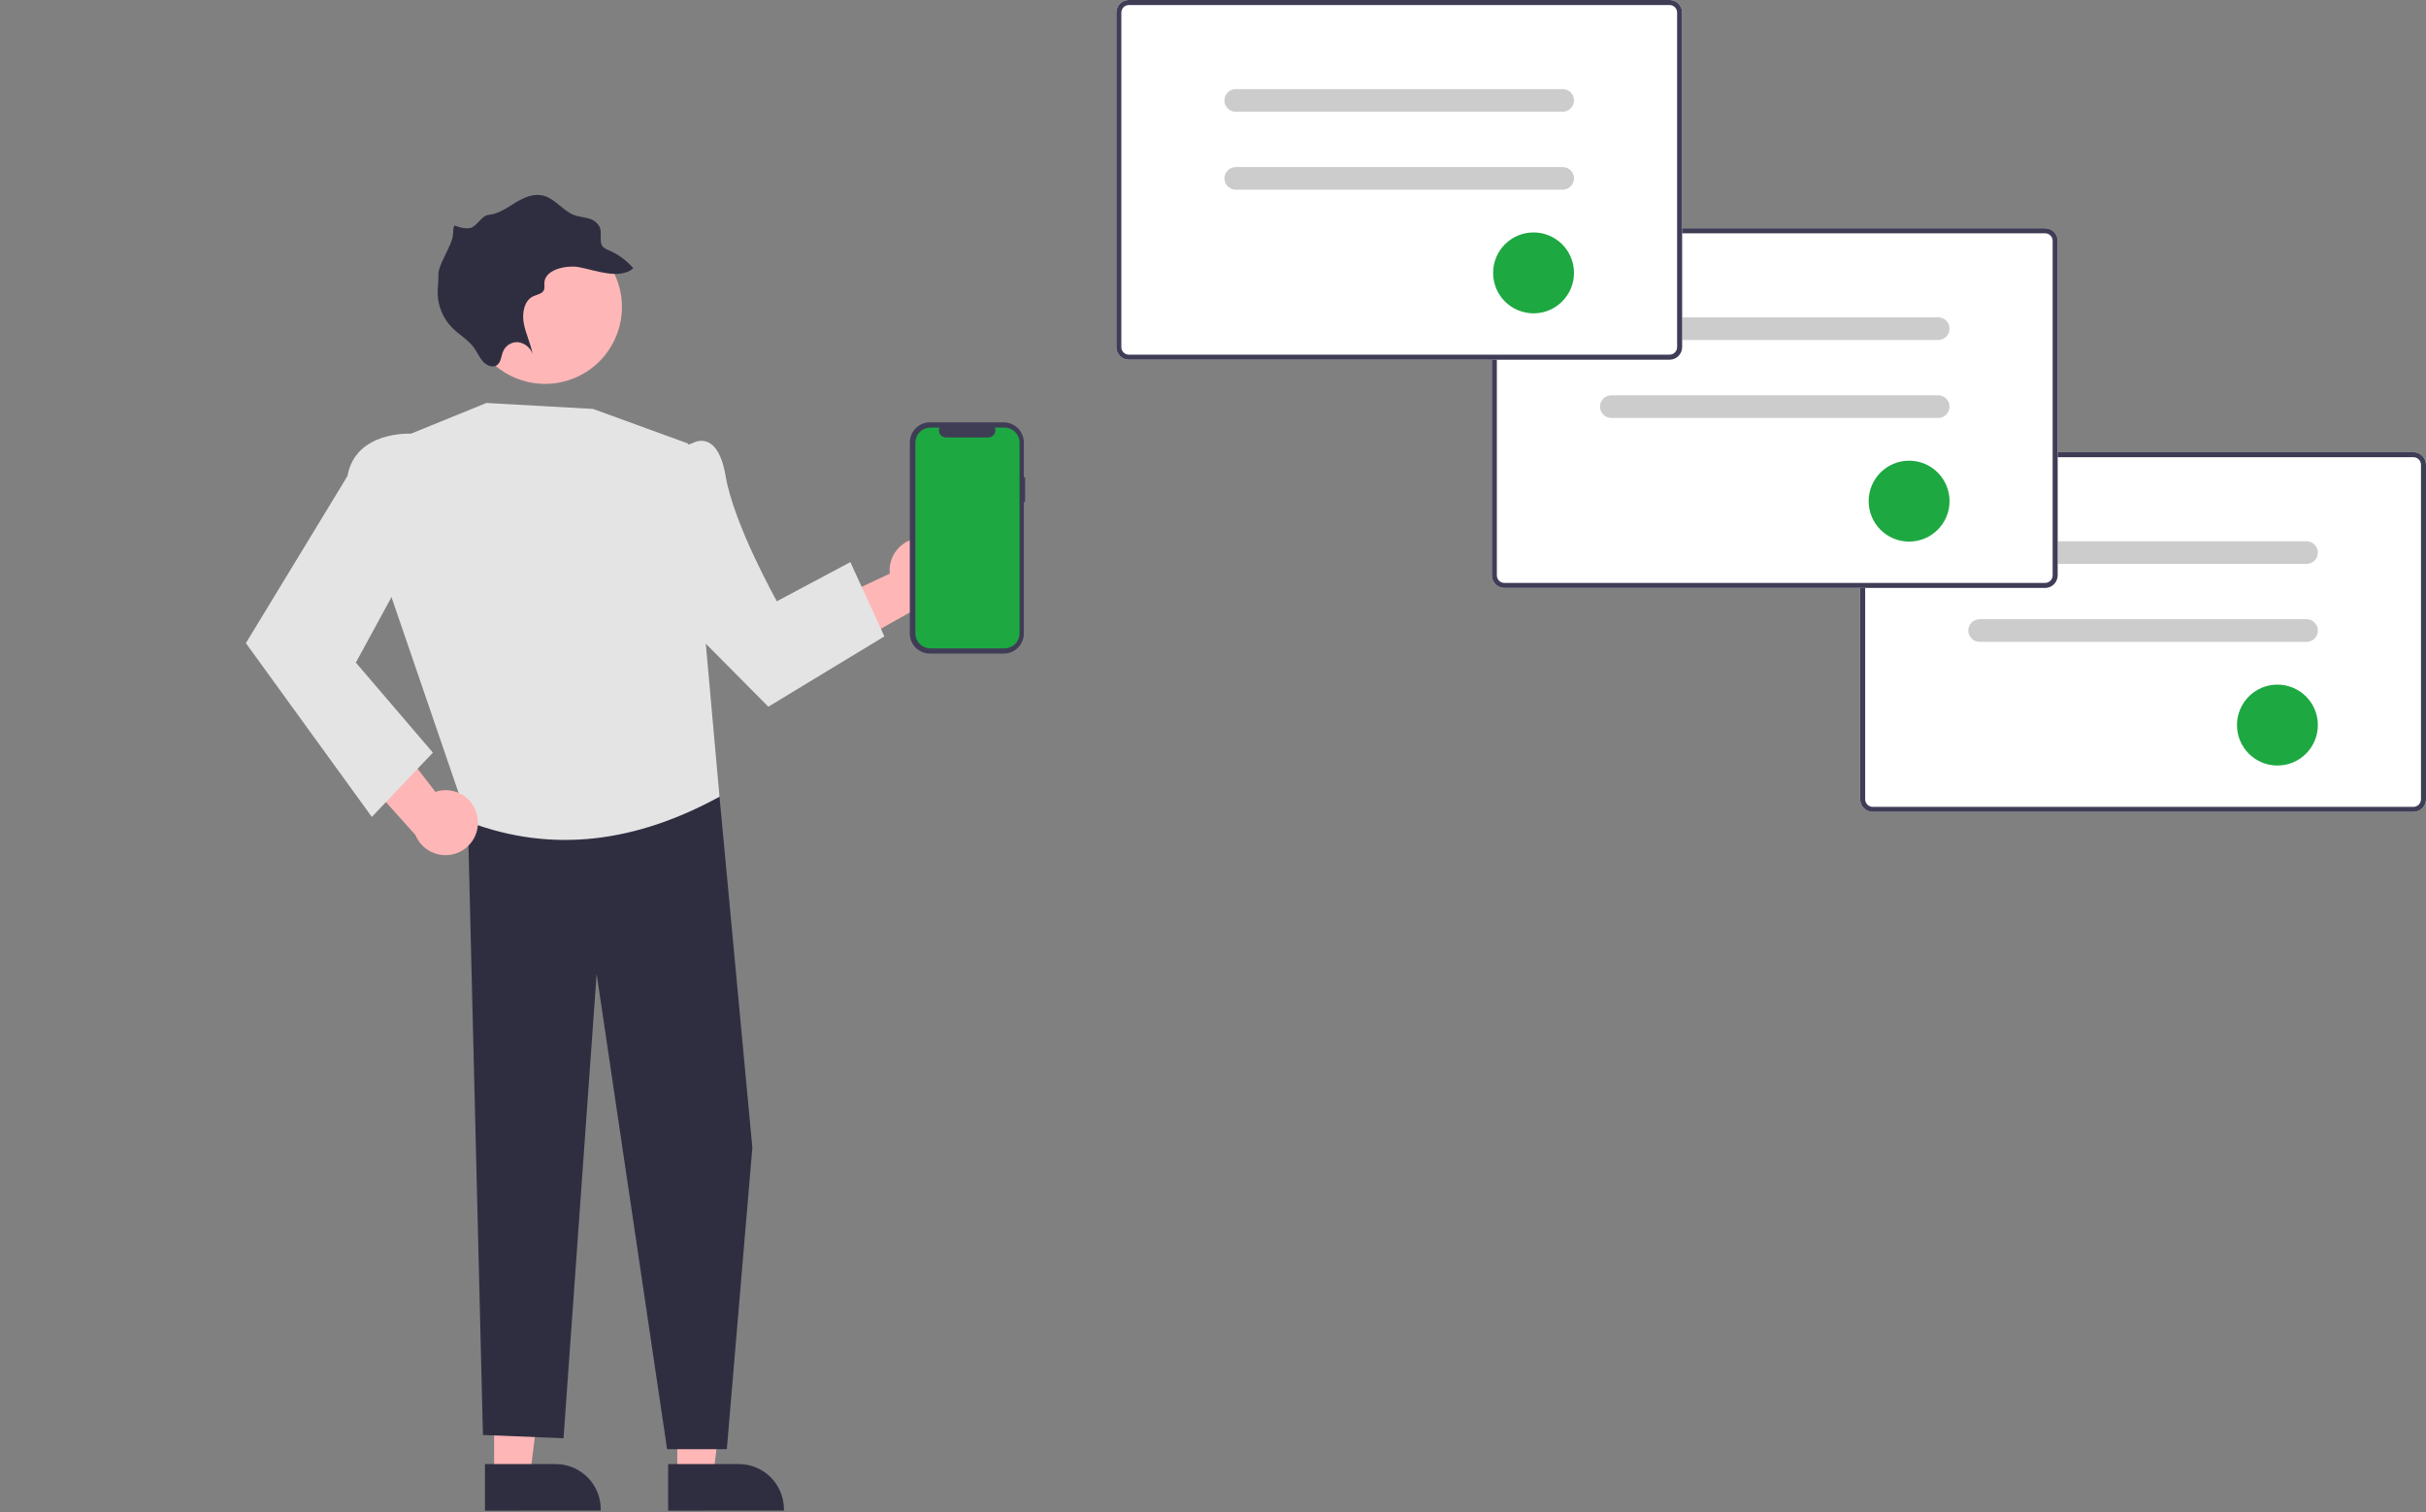
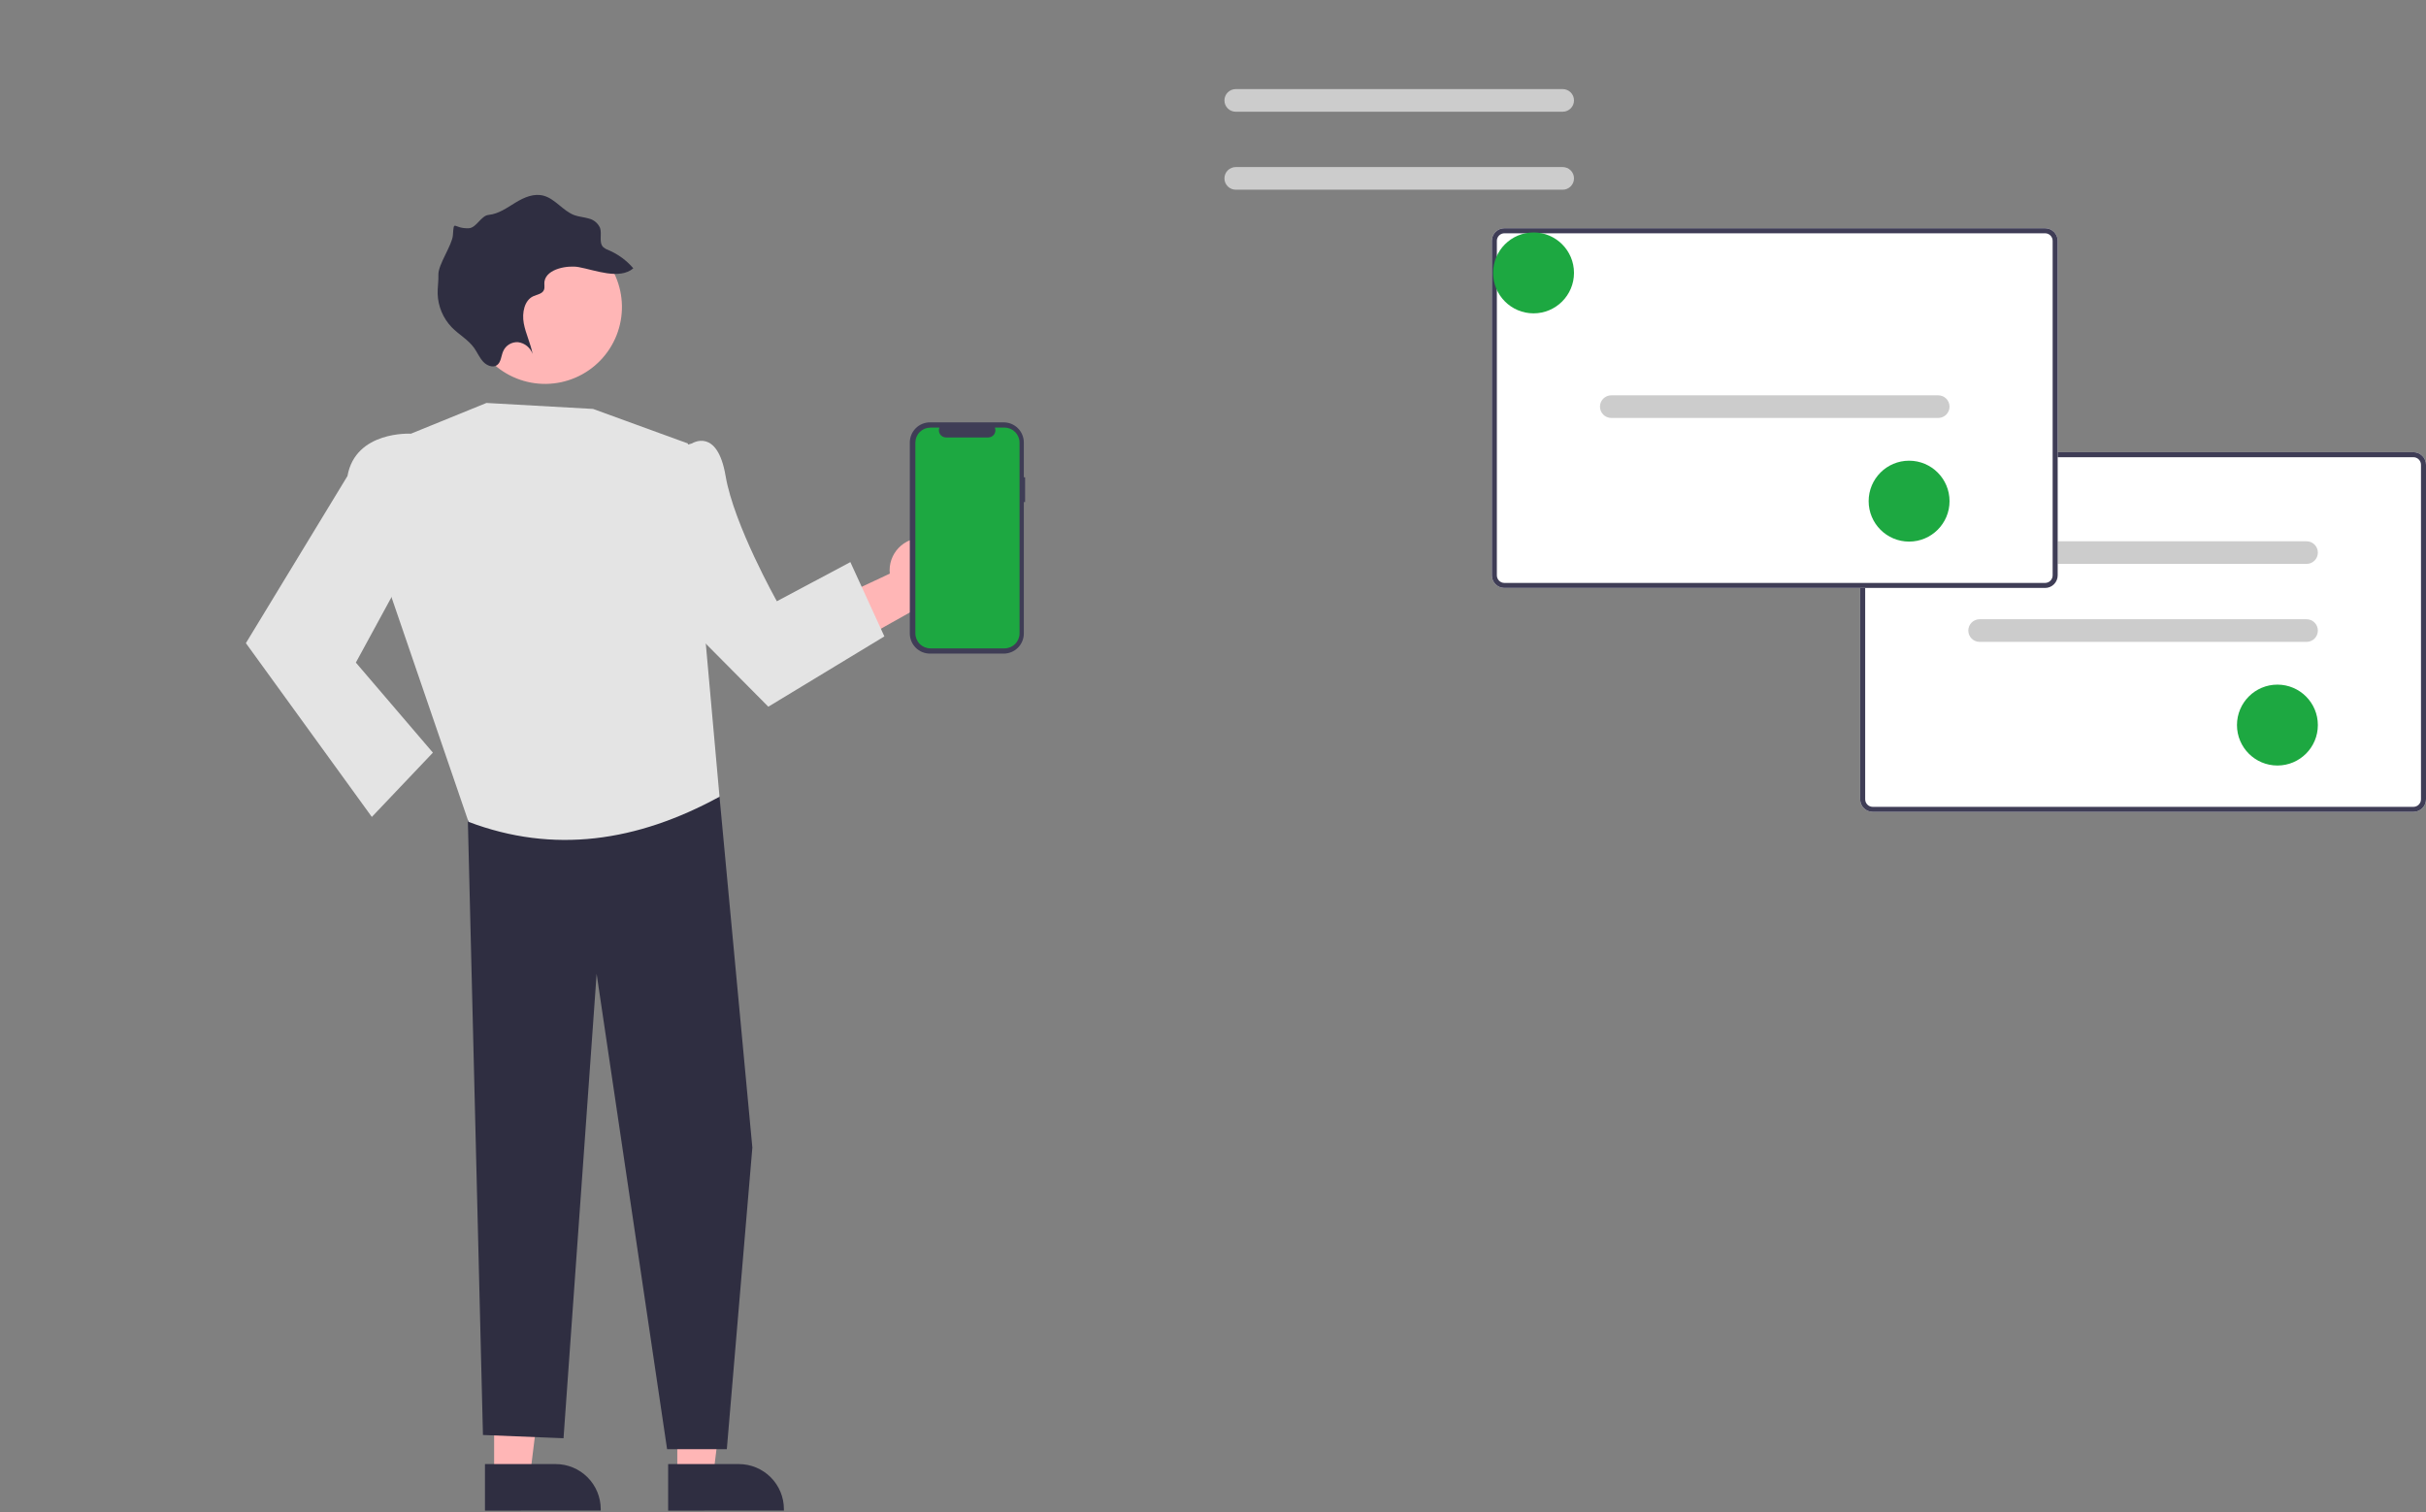
<svg xmlns="http://www.w3.org/2000/svg" width="231" height="144" viewBox="0 0 231 144" fill="none">
  <rect x="0" y="0" width="231" height="144" fill="#808080" stroke="none" />
  <g clip-path="url(#clip0_1174_6586)">
    <path d="M229.803 77.3H178.319C178.001 77.299 177.697 77.173 177.473 76.949C177.248 76.724 177.122 76.42 177.122 76.102V44.25C177.122 43.933 177.248 43.628 177.473 43.404C177.697 43.179 178.001 43.053 178.319 43.053H229.803C230.12 43.053 230.424 43.179 230.649 43.404C230.873 43.628 231 43.933 231 44.25V76.102C231 76.42 230.873 76.724 230.649 76.949C230.424 77.173 230.12 77.299 229.803 77.3Z" fill="white" />
    <path d="M229.803 77.3H178.319C178.001 77.299 177.697 77.173 177.473 76.949C177.248 76.724 177.122 76.42 177.122 76.102V44.25C177.122 43.933 177.248 43.628 177.473 43.404C177.697 43.179 178.001 43.053 178.319 43.053H229.803C230.12 43.053 230.424 43.179 230.649 43.404C230.873 43.628 231 43.933 231 44.25V76.102C231 76.42 230.873 76.724 230.649 76.949C230.424 77.173 230.12 77.299 229.803 77.3ZM178.319 43.532C178.128 43.532 177.946 43.608 177.811 43.742C177.676 43.877 177.601 44.06 177.6 44.25V76.102C177.601 76.293 177.676 76.475 177.811 76.61C177.946 76.745 178.128 76.821 178.319 76.821H229.803C229.993 76.821 230.176 76.745 230.31 76.61C230.445 76.475 230.521 76.293 230.521 76.102V44.25C230.521 44.06 230.445 43.877 230.31 43.742C230.176 43.608 229.993 43.532 229.803 43.532H178.319Z" fill="#3F3D56" />
    <path d="M219.626 53.691H188.496C188.21 53.691 187.936 53.577 187.734 53.375C187.532 53.173 187.418 52.899 187.418 52.613C187.418 52.327 187.532 52.053 187.734 51.851C187.936 51.649 188.21 51.535 188.496 51.535H219.626C219.912 51.535 220.186 51.649 220.388 51.851C220.59 52.053 220.703 52.327 220.703 52.613C220.703 52.899 220.59 53.173 220.388 53.375C220.186 53.577 219.912 53.691 219.626 53.691Z" fill="#CCCCCC" />
    <path d="M219.626 61.114H188.496C188.21 61.114 187.936 61.001 187.734 60.799C187.532 60.597 187.418 60.322 187.418 60.037C187.418 59.751 187.532 59.477 187.734 59.275C187.936 59.072 188.21 58.959 188.496 58.959H219.626C219.912 58.959 220.186 59.072 220.388 59.275C220.59 59.477 220.703 59.751 220.703 60.037C220.703 60.322 220.59 60.597 220.388 60.799C220.186 61.001 219.912 61.114 219.626 61.114Z" fill="#CCCCCC" />
    <path d="M216.852 72.886C218.979 72.886 220.703 71.162 220.703 69.035C220.703 66.908 218.979 65.184 216.852 65.184C214.726 65.184 213.001 66.908 213.001 69.035C213.001 71.162 214.726 72.886 216.852 72.886Z" fill="#1DA841" />
    <path d="M194.732 55.979H143.248C142.93 55.979 142.626 55.853 142.402 55.628C142.177 55.404 142.051 55.099 142.051 54.782V22.93C142.051 22.612 142.177 22.308 142.402 22.084C142.626 21.859 142.93 21.733 143.248 21.732H194.732C195.049 21.733 195.353 21.859 195.578 22.084C195.802 22.308 195.929 22.612 195.929 22.93V54.782C195.929 55.099 195.802 55.404 195.578 55.628C195.353 55.853 195.049 55.979 194.732 55.979Z" fill="white" />
    <path d="M194.732 55.979H143.248C142.93 55.979 142.626 55.853 142.402 55.628C142.177 55.404 142.051 55.099 142.051 54.782V22.93C142.051 22.612 142.177 22.308 142.402 22.084C142.626 21.859 142.93 21.733 143.248 21.732H194.732C195.049 21.733 195.353 21.859 195.578 22.084C195.802 22.308 195.929 22.612 195.929 22.93V54.782C195.929 55.099 195.802 55.404 195.578 55.628C195.353 55.853 195.049 55.979 194.732 55.979ZM143.248 22.211C143.057 22.212 142.875 22.287 142.74 22.422C142.605 22.557 142.53 22.739 142.529 22.93V54.782C142.53 54.972 142.605 55.155 142.74 55.29C142.875 55.425 143.057 55.5 143.248 55.501H194.732C194.922 55.5 195.105 55.425 195.239 55.29C195.374 55.155 195.45 54.972 195.45 54.782V22.93C195.45 22.739 195.374 22.557 195.239 22.422C195.105 22.287 194.922 22.212 194.732 22.211H143.248Z" fill="#3F3D56" />
-     <path d="M184.555 32.37H153.425C153.139 32.37 152.865 32.257 152.663 32.055C152.461 31.852 152.347 31.578 152.347 31.293C152.347 31.007 152.461 30.733 152.663 30.53C152.865 30.328 153.139 30.215 153.425 30.215H184.555C184.841 30.215 185.115 30.328 185.317 30.53C185.519 30.733 185.632 31.007 185.632 31.293C185.632 31.578 185.519 31.852 185.317 32.055C185.115 32.257 184.841 32.37 184.555 32.37Z" fill="#CCCCCC" />
    <path d="M184.555 39.794H153.425C153.139 39.794 152.865 39.681 152.663 39.478C152.461 39.276 152.347 39.002 152.347 38.716C152.347 38.431 152.461 38.156 152.663 37.954C152.865 37.752 153.139 37.639 153.425 37.639H184.555C184.841 37.639 185.115 37.752 185.317 37.954C185.519 38.156 185.632 38.431 185.632 38.716C185.632 39.002 185.519 39.276 185.317 39.478C185.115 39.681 184.841 39.794 184.555 39.794Z" fill="#CCCCCC" />
    <path d="M181.781 51.566C183.908 51.566 185.632 49.842 185.632 47.715C185.632 45.588 183.908 43.863 181.781 43.863C179.655 43.863 177.93 45.588 177.93 47.715C177.93 49.842 179.655 51.566 181.781 51.566Z" fill="#1DA841" />
    <path d="M88.006 51.227C87.558 51.194 87.108 51.261 86.687 51.421C86.267 51.581 85.888 51.832 85.575 52.155C85.262 52.478 85.024 52.866 84.877 53.291C84.73 53.716 84.678 54.169 84.725 54.616L74.828 59.256L79.672 62.223L88.328 57.361C89.074 57.233 89.748 56.835 90.22 56.243C90.692 55.652 90.931 54.907 90.892 54.151C90.852 53.395 90.536 52.679 90.005 52.141C89.473 51.602 88.762 51.276 88.006 51.227Z" fill="#FFB6B6" />
    <path d="M47.05 140.513L50.468 140.512L52.094 127.326L47.049 127.326L47.05 140.513Z" fill="#FFB6B6" />
    <path d="M46.178 139.397L52.91 139.396H52.91C54.048 139.397 55.139 139.849 55.943 140.653C56.748 141.458 57.2 142.549 57.2 143.687V143.826L46.178 143.827L46.178 139.397Z" fill="#2F2E41" />
    <path d="M64.492 140.513L67.91 140.512L69.536 127.326L64.491 127.326L64.492 140.513Z" fill="#FFB6B6" />
    <path d="M63.62 139.397L70.352 139.396H70.352C71.49 139.397 72.581 139.849 73.385 140.653C74.19 141.458 74.642 142.549 74.642 143.687V143.826L63.62 143.827L63.62 139.397Z" fill="#2F2E41" />
    <path d="M66.775 72.121L68.51 75.857L71.638 109.264L69.207 137.979H63.52L56.81 92.718L53.658 136.936L45.986 136.627L44.513 76.677L66.775 72.121Z" fill="#2F2E41" />
    <path d="M39.128 41.292L46.321 38.365L56.473 38.935L65.499 42.224L68.51 75.857C60.658 80.145 52.704 81.316 44.612 78.249L37.101 56.343L39.128 41.292Z" fill="#E4E4E4" />
    <path d="M62.691 43.112L65.883 42.223C65.883 42.223 68.297 40.653 69.091 45.32C69.886 49.987 73.973 57.246 73.973 57.246L80.97 53.517L84.209 60.592L73.159 67.286L61.523 55.56L62.691 43.112Z" fill="#E4E4E4" />
    <path d="M45.182 32.134C44.795 31.254 44.584 30.306 44.563 29.345C44.541 28.384 44.709 27.428 45.057 26.532C45.405 25.636 45.926 24.817 46.59 24.123C47.254 23.428 48.049 22.871 48.928 22.483C49.808 22.095 50.755 21.885 51.716 21.863C52.677 21.842 53.633 22.01 54.529 22.358C55.425 22.705 56.244 23.226 56.938 23.891C57.633 24.555 58.19 25.35 58.578 26.23L58.62 26.326C59.39 28.109 59.42 30.124 58.705 31.929C58.35 32.823 57.823 33.638 57.154 34.328C56.485 35.019 55.686 35.57 54.803 35.951C53.021 36.722 51.006 36.752 49.201 36.036C47.396 35.321 45.95 33.917 45.18 32.135L45.182 32.134Z" fill="#FFB6B6" />
    <path d="M55.119 25.434C56.641 25.711 58.996 26.669 60.303 25.545C59.658 24.79 58.846 24.196 57.932 23.81C57.752 23.75 57.585 23.656 57.441 23.532C56.995 23.082 57.339 22.306 57.135 21.697C57.036 21.474 56.887 21.278 56.699 21.123C56.511 20.968 56.29 20.858 56.053 20.804C55.599 20.668 55.123 20.646 54.678 20.481C53.623 20.085 52.873 18.95 51.792 18.642C50.85 18.37 49.903 18.793 49.09 19.287C48.277 19.782 47.473 20.368 46.522 20.462C45.811 20.526 45.361 21.695 44.648 21.73C43.153 21.802 43.236 20.817 43.125 22.388C43.062 23.325 41.722 25.19 41.744 26.135C41.766 26.755 41.657 27.369 41.674 27.99C41.715 29.174 42.189 30.301 43.008 31.157C43.688 31.857 44.574 32.329 45.147 33.127C45.444 33.551 45.651 34.045 45.998 34.428C46.345 34.812 46.932 35.042 47.319 34.769C47.707 34.495 47.714 33.903 47.906 33.452C48.024 33.176 48.225 32.943 48.481 32.787C48.738 32.631 49.037 32.559 49.337 32.581C49.648 32.622 49.941 32.749 50.184 32.947C50.427 33.145 50.61 33.408 50.712 33.704C50.531 32.709 50.053 31.775 49.871 30.779C49.69 29.782 49.926 28.591 50.784 28.202C51.153 28.031 51.651 27.985 51.799 27.59C51.889 27.352 51.806 27.071 51.841 26.813C52.03 25.552 54.127 25.24 55.119 25.434Z" fill="#2F2E41" />
-     <path d="M45.474 77.858C45.408 77.413 45.246 76.988 44.998 76.613C44.751 76.237 44.424 75.921 44.041 75.686C43.657 75.45 43.227 75.302 42.781 75.251C42.334 75.2 41.881 75.247 41.455 75.39L34.779 66.732L32.934 72.105L39.556 79.503C39.843 80.203 40.377 80.774 41.057 81.107C41.737 81.44 42.516 81.512 43.245 81.31C43.975 81.107 44.605 80.644 45.015 80.008C45.426 79.371 45.589 78.607 45.474 77.858V77.858Z" fill="#FFB6B6" />
    <path d="M41.434 42.925L39.128 41.292C39.128 41.292 33.853 40.989 33.086 45.321L23.413 61.234L35.406 77.781L41.22 71.66L33.884 63.085L40.043 51.774L41.434 42.925Z" fill="#E4E4E4" />
    <path d="M97.609 45.445H97.487V42.131C97.487 41.879 97.438 41.63 97.341 41.397C97.245 41.164 97.104 40.953 96.926 40.775C96.748 40.597 96.536 40.455 96.304 40.359C96.071 40.263 95.822 40.213 95.57 40.213H88.549C88.297 40.213 88.048 40.263 87.815 40.359C87.582 40.455 87.371 40.597 87.193 40.775C87.015 40.953 86.874 41.164 86.777 41.397C86.681 41.63 86.631 41.879 86.631 42.131V60.313C86.631 60.565 86.681 60.814 86.777 61.047C86.874 61.279 87.015 61.491 87.193 61.669C87.371 61.847 87.582 61.989 87.815 62.085C88.048 62.181 88.297 62.231 88.549 62.231H95.57C95.822 62.231 96.071 62.181 96.304 62.085C96.536 61.989 96.748 61.847 96.926 61.669C97.104 61.491 97.245 61.279 97.341 61.047C97.438 60.814 97.487 60.565 97.487 60.313V47.804H97.609V45.445Z" fill="#3F3D56" />
    <path d="M95.647 40.713H94.731C94.773 40.816 94.789 40.928 94.778 41.039C94.766 41.15 94.728 41.257 94.665 41.349C94.603 41.442 94.519 41.518 94.421 41.571C94.322 41.623 94.212 41.651 94.101 41.651H90.079C89.967 41.651 89.857 41.623 89.759 41.571C89.66 41.518 89.576 41.442 89.514 41.349C89.452 41.257 89.413 41.15 89.402 41.039C89.39 40.928 89.406 40.816 89.449 40.713H88.593C88.213 40.713 87.849 40.864 87.58 41.132C87.311 41.401 87.16 41.765 87.16 42.145V60.3C87.16 60.68 87.311 61.045 87.58 61.313C87.849 61.582 88.213 61.733 88.593 61.733H95.647C96.027 61.733 96.391 61.582 96.66 61.313C96.928 61.045 97.079 60.68 97.079 60.3V42.145C97.079 41.765 96.928 41.401 96.66 41.132C96.391 40.864 96.027 40.713 95.647 40.713Z" fill="#1DA841" />
-     <path d="M158.973 34.247H107.489C107.172 34.247 106.868 34.12 106.643 33.896C106.419 33.671 106.292 33.367 106.292 33.05V1.197C106.292 0.88 106.419 0.576 106.643 0.351C106.868 0.127 107.172 0 107.489 0H158.973C159.291 0 159.595 0.127 159.819 0.351C160.044 0.576 160.17 0.88 160.17 1.197V33.05C160.17 33.367 160.044 33.671 159.819 33.896C159.595 34.12 159.291 34.247 158.973 34.247Z" fill="white" />
-     <path d="M158.973 34.247H107.489C107.172 34.247 106.868 34.12 106.643 33.896C106.419 33.671 106.292 33.367 106.292 33.05V1.197C106.292 0.88 106.419 0.576 106.643 0.351C106.868 0.127 107.172 0 107.489 0H158.973C159.291 0 159.595 0.127 159.819 0.351C160.044 0.576 160.17 0.88 160.17 1.197V33.05C160.17 33.367 160.044 33.671 159.819 33.896C159.595 34.12 159.291 34.247 158.973 34.247ZM107.489 0.479C107.299 0.479 107.116 0.555 106.982 0.69C106.847 0.824 106.771 1.007 106.771 1.197V33.05C106.771 33.24 106.847 33.423 106.982 33.557C107.116 33.692 107.299 33.768 107.489 33.768H158.973C159.164 33.768 159.346 33.692 159.481 33.557C159.616 33.423 159.691 33.24 159.691 33.05V1.197C159.691 1.007 159.616 0.824 159.481 0.69C159.346 0.555 159.164 0.479 158.973 0.479H107.489Z" fill="#3F3D56" />
    <path d="M148.796 10.638H117.666C117.38 10.638 117.106 10.524 116.904 10.322C116.702 10.12 116.589 9.846 116.589 9.56C116.589 9.274 116.702 9 116.904 8.798C117.106 8.596 117.38 8.482 117.666 8.482H148.796C149.082 8.482 149.356 8.596 149.558 8.798C149.76 9 149.874 9.274 149.874 9.56C149.874 9.846 149.76 10.12 149.558 10.322C149.356 10.524 149.082 10.638 148.796 10.638Z" fill="#CCCCCC" />
    <path d="M148.796 18.062H117.666C117.38 18.062 117.106 17.948 116.904 17.746C116.702 17.544 116.589 17.27 116.589 16.984C116.589 16.698 116.702 16.424 116.904 16.222C117.106 16.02 117.38 15.906 117.666 15.906H148.796C149.082 15.906 149.356 16.02 149.558 16.222C149.76 16.424 149.874 16.698 149.874 16.984C149.874 17.27 149.76 17.544 149.558 17.746C149.356 17.948 149.082 18.062 148.796 18.062Z" fill="#CCCCCC" />
    <path d="M146.023 29.834C148.149 29.834 149.873 28.109 149.873 25.982C149.873 23.855 148.149 22.131 146.023 22.131C143.896 22.131 142.172 23.855 142.172 25.982C142.172 28.109 143.896 29.834 146.023 29.834Z" fill="#1DA841" />
  </g>
  <defs>
    <clipPath id="clip0_1174_6586">
      <rect width="231" height="144" fill="white" />
    </clipPath>
  </defs>
</svg>